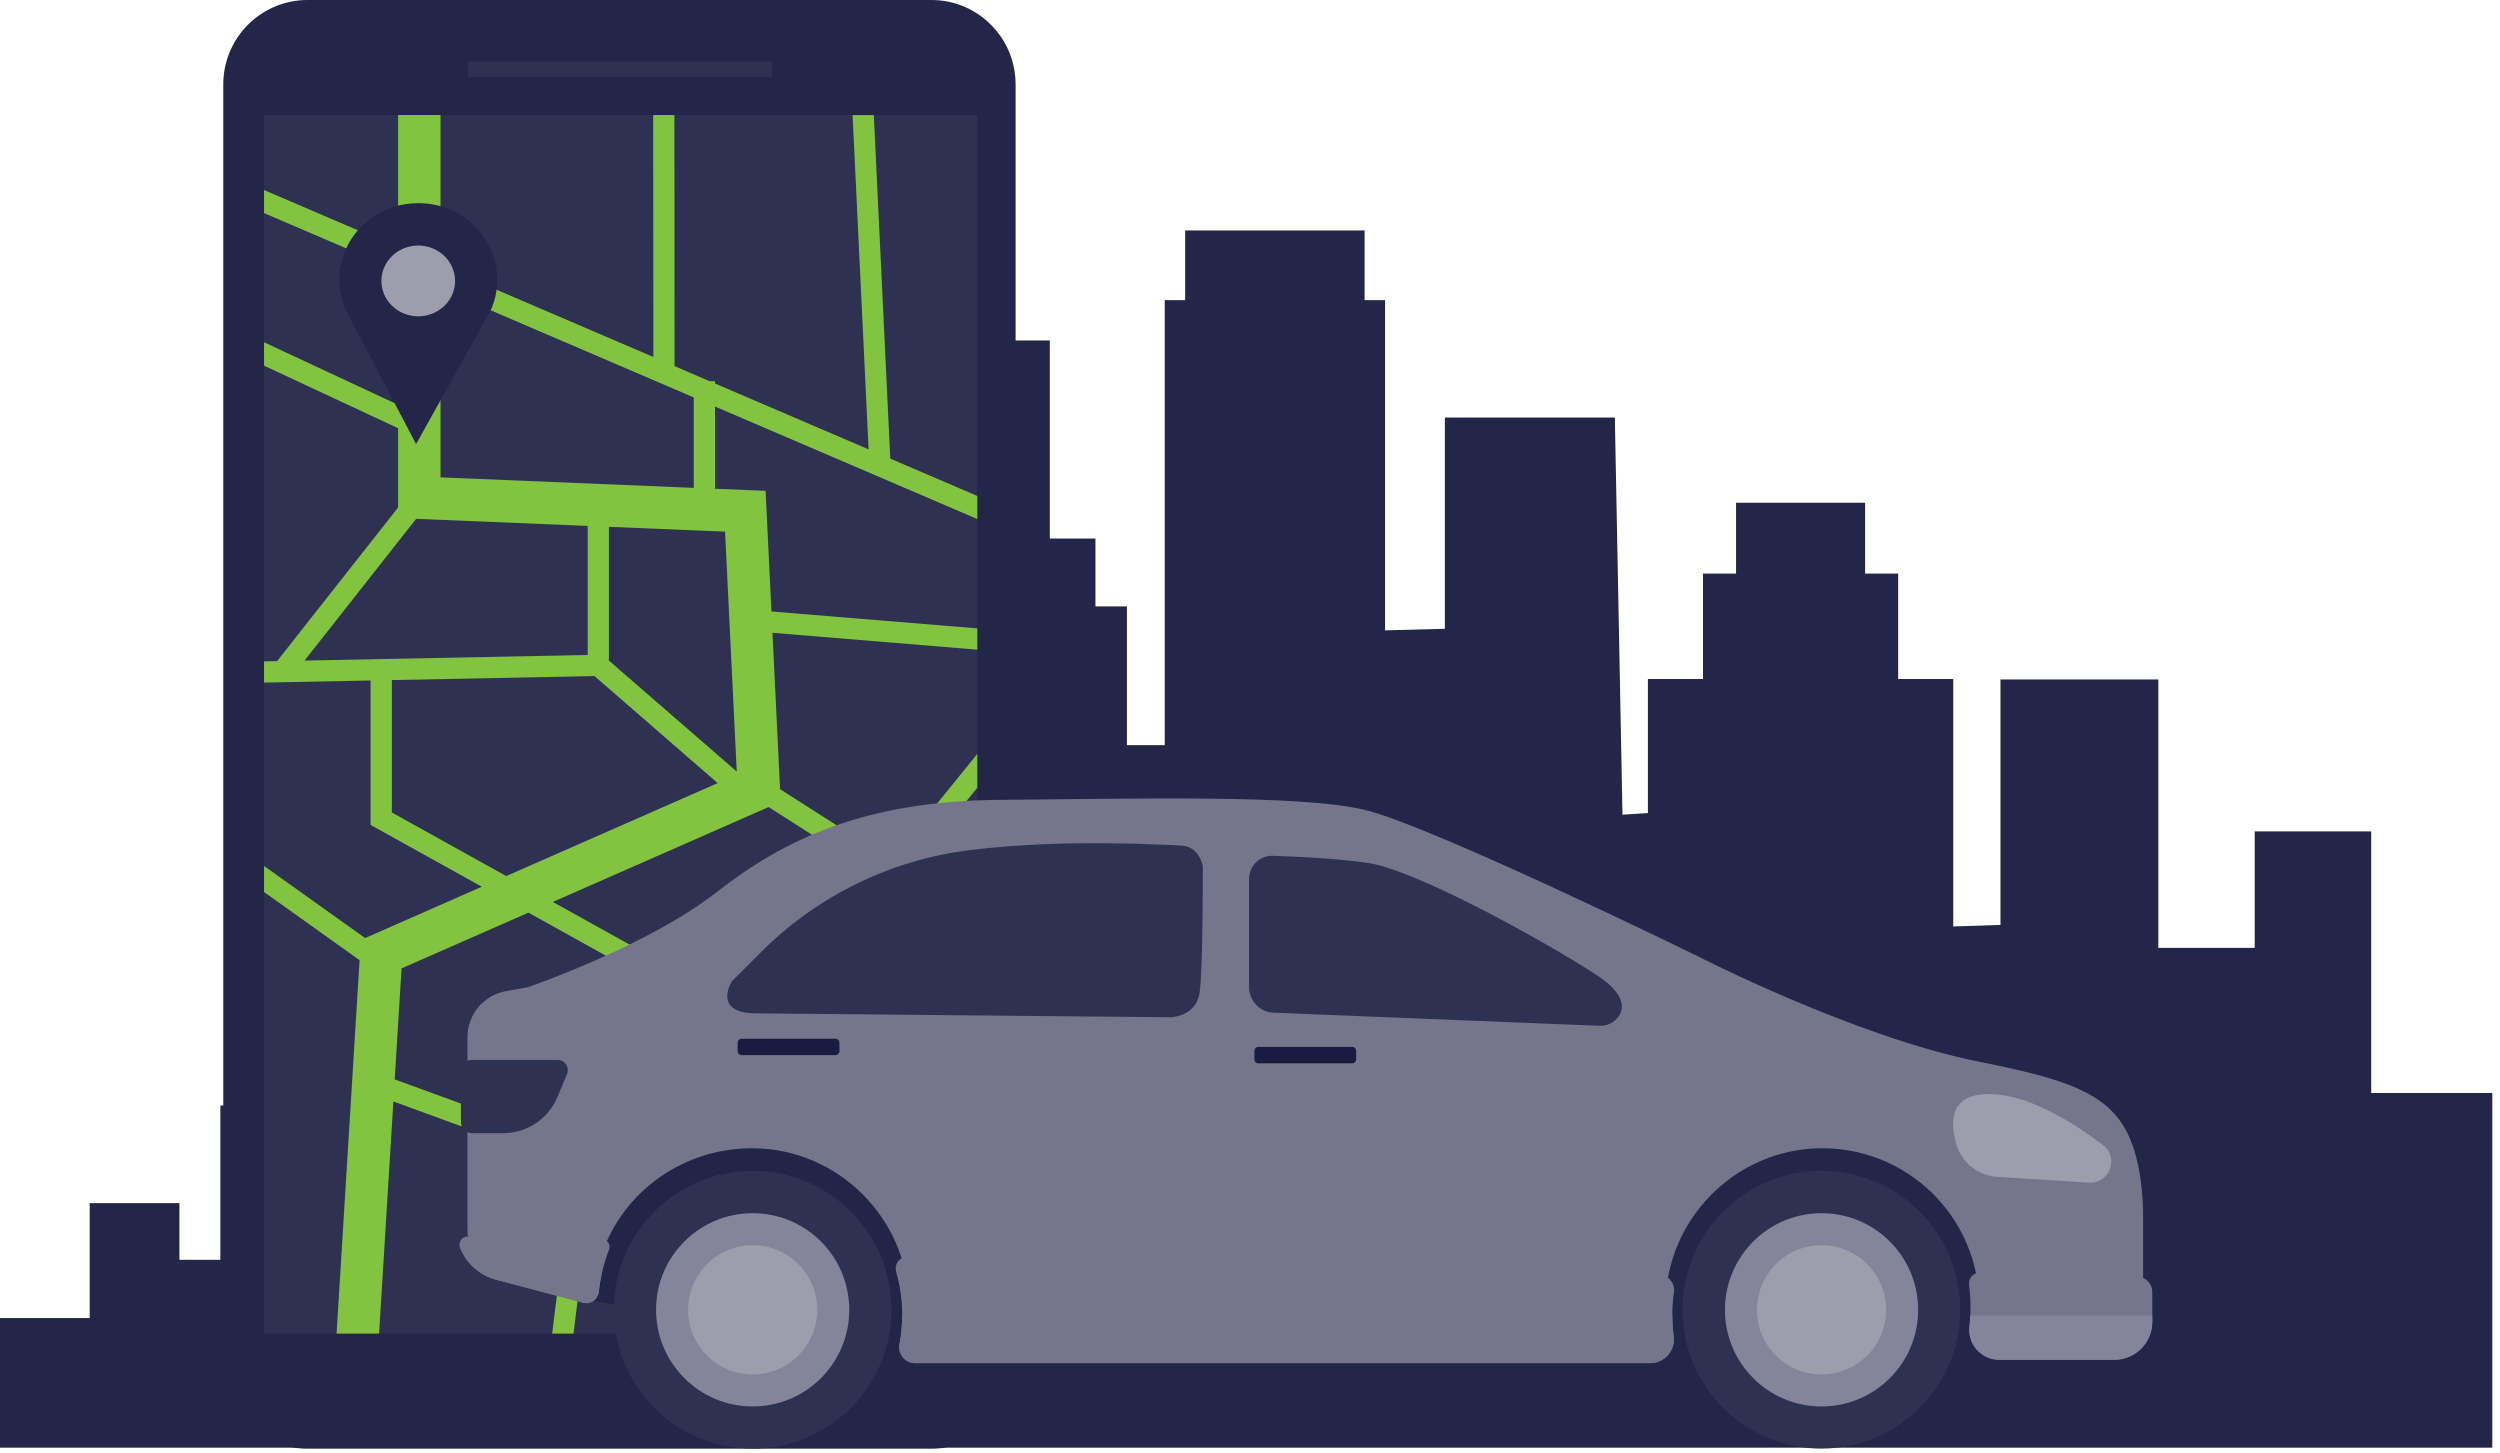
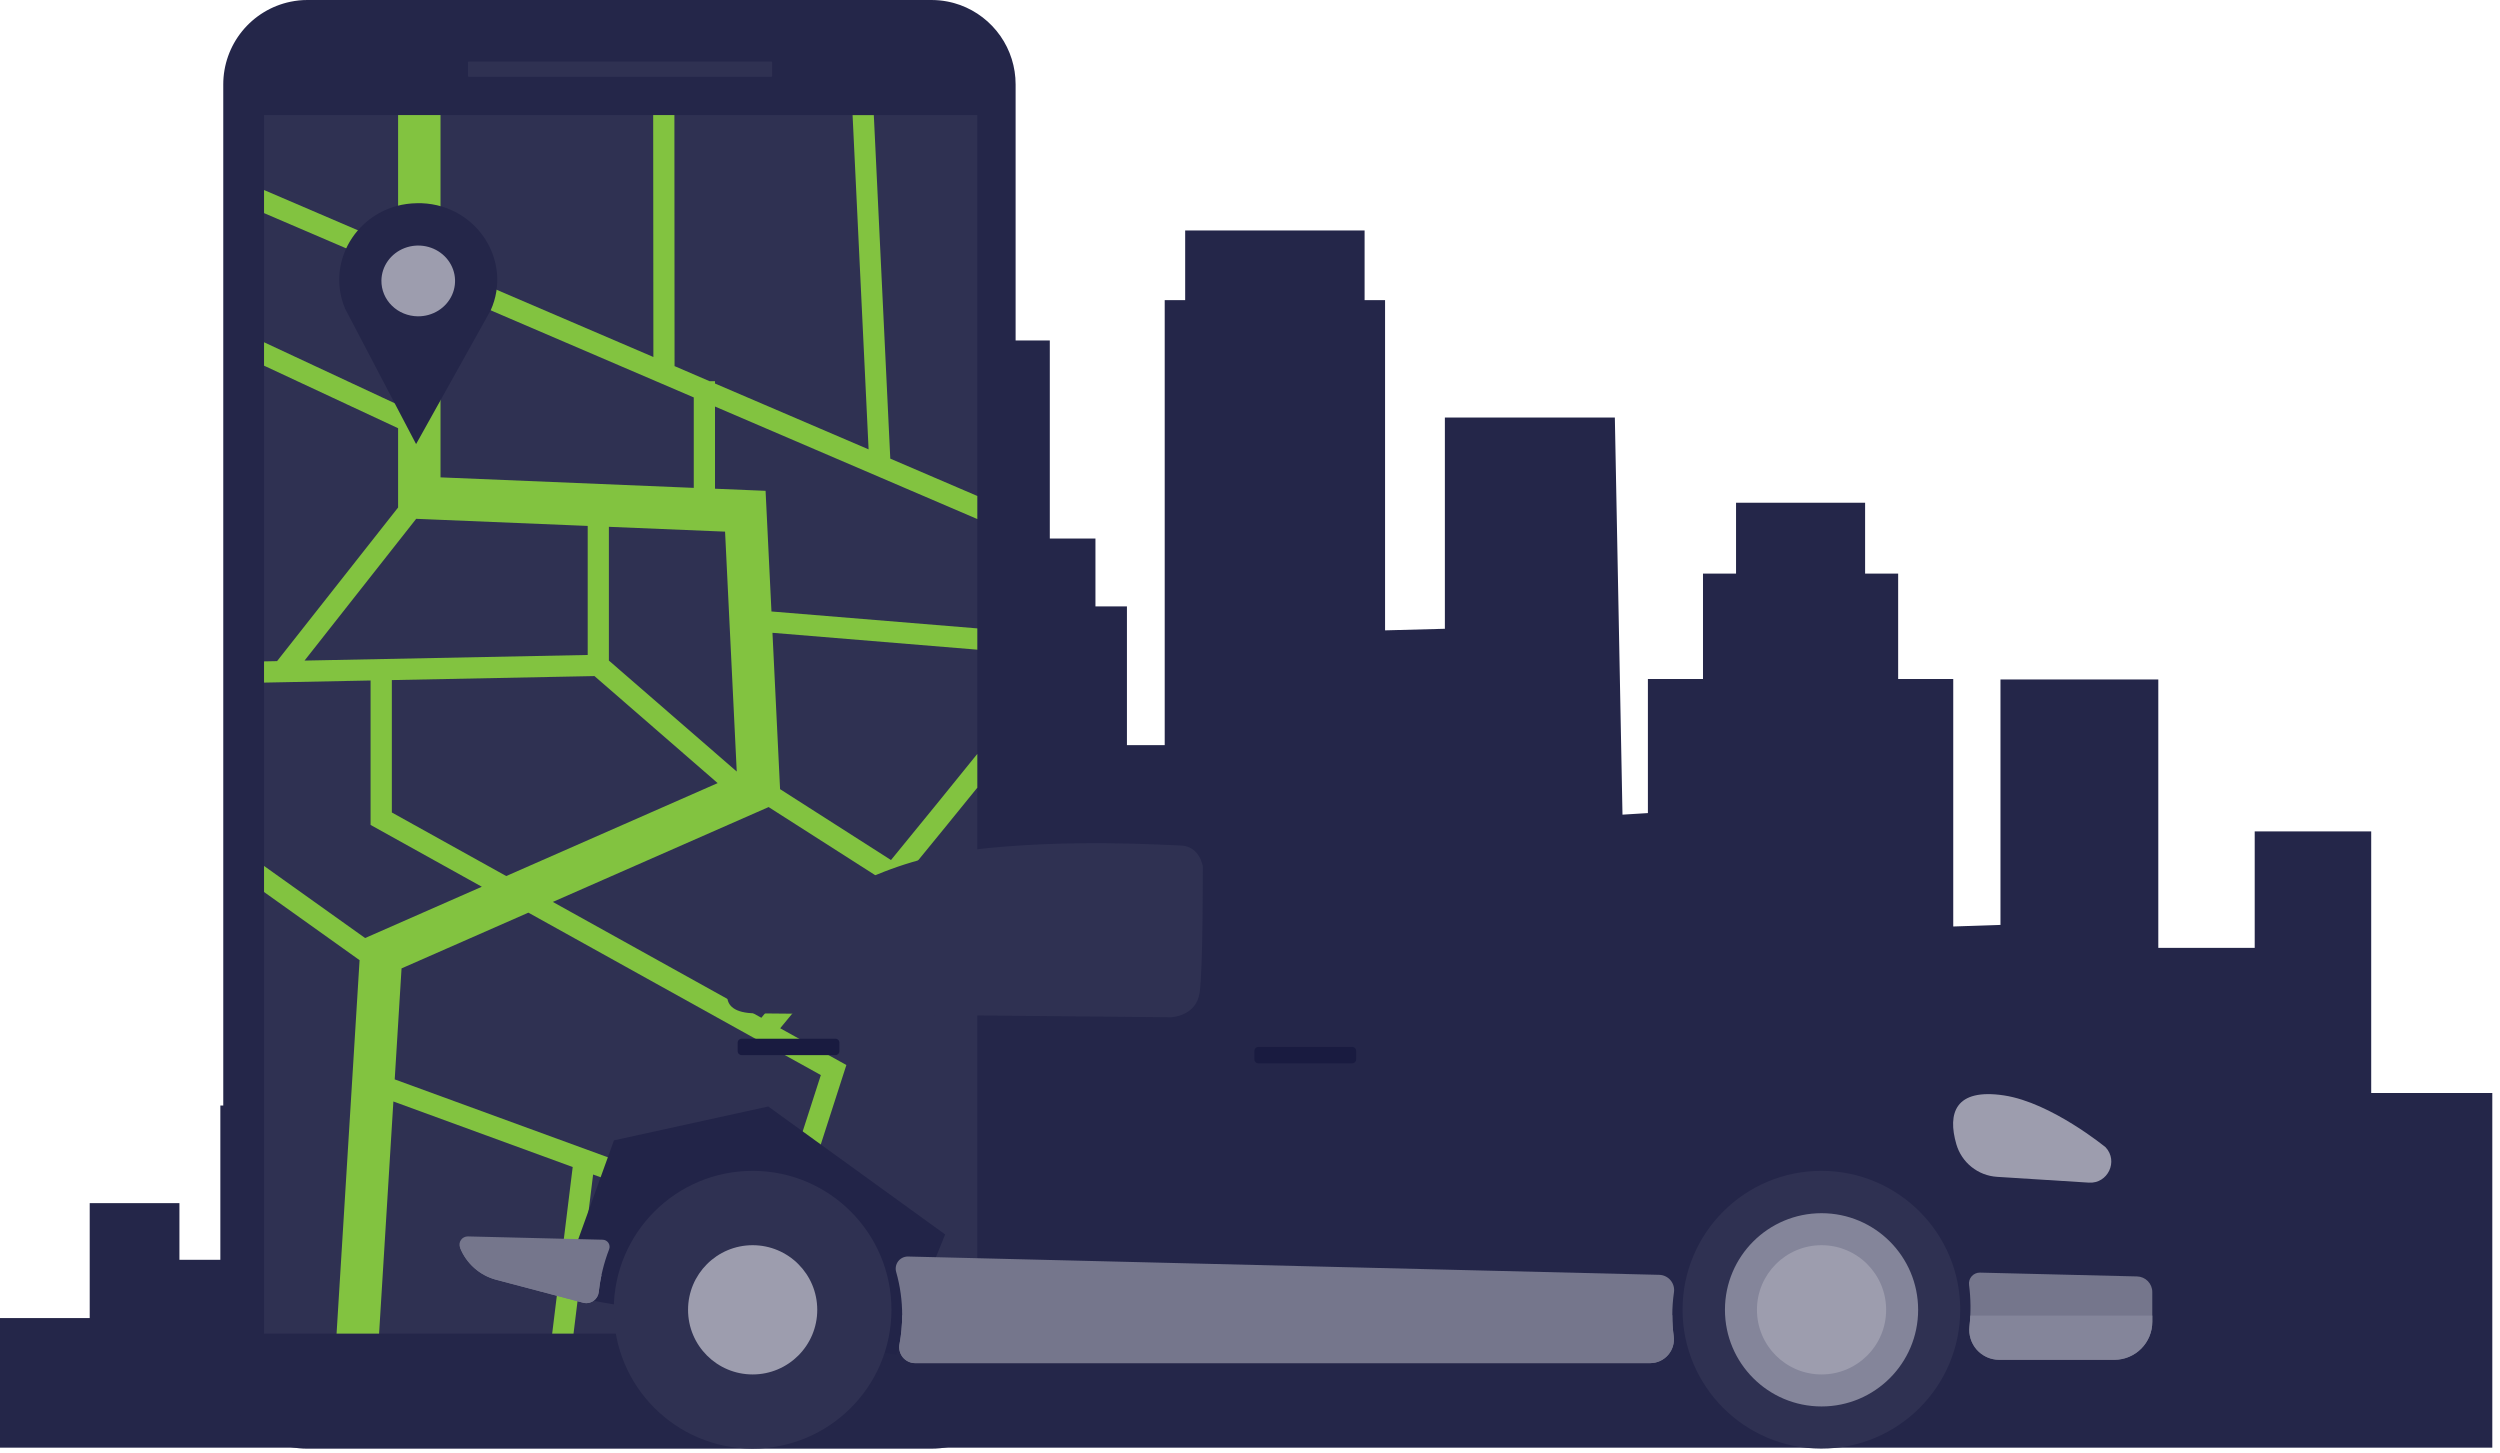
<svg xmlns="http://www.w3.org/2000/svg" width="289" height="168" viewBox="0 0 289 168" fill="none">
  <path d="M288.11 167.351V126.353H274.111V96.111H260.644V109.577H249.5V105.241V78.548H231.254V106.92L225.795 107.102V78.495H219.427V66.305H215.606V58.117H200.686V66.305H196.866V78.495H190.497V93.992L187.559 94.174L186.676 48.263H167.027V72.687L160.113 72.869V34.696H157.747V26.641H137.006V34.696H134.64V86.138H130.274V70.098H126.634V62.255H121.358V39.36H113.717V62.255H108.44V70.098H104.801V97.235H102.254L100.253 97.209V65.768L46.396 66.282V137.082H41.847V127.803H25.472V145.633H20.742V139.083H10.37V150.364V152.365H0V167.351H288.11Z" fill="#242649" />
  <path d="M110.993 0.58L110.971 0.574C110.777 0.503 110.578 0.44 110.376 0.383C110.309 0.363 110.241 0.343 110.171 0.324C110.101 0.306 110.025 0.288 109.952 0.27L109.727 0.218L109.514 0.175C109.434 0.16 109.354 0.145 109.274 0.133L109.068 0.1C108.981 0.087 108.894 0.077 108.806 0.067C108.742 0.06 108.678 0.051 108.614 0.045C108.511 0.036 108.409 0.029 108.312 0.023C108.258 0.023 108.209 0.014 108.151 0.012C107.996 0.004 107.839 0 107.682 0H35.536C35.369 0 35.202 0.004 35.036 0.012C34.704 0.029 34.377 0.064 34.055 0.115C33.894 0.14 33.735 0.169 33.577 0.202C31.379 0.66 29.407 1.862 27.992 3.604C26.577 5.347 25.806 7.524 25.809 9.769V157.707C25.806 159.71 26.421 161.666 27.568 163.308C28.715 164.951 30.34 166.2 32.222 166.888L32.272 166.904C32.457 166.971 32.647 167.031 32.837 167.085C32.906 167.105 32.974 167.126 33.042 167.144C33.111 167.163 33.189 167.181 33.262 167.199L33.486 167.25C33.556 167.266 33.628 167.279 33.699 167.293L33.94 167.337L34.145 167.368C34.233 167.381 34.32 167.391 34.409 167.401L34.6 167.423C34.703 167.432 34.806 167.439 34.903 167.446L35.062 167.457C35.218 167.464 35.37 167.468 35.531 167.468H107.676C108.008 167.468 108.34 167.451 108.671 167.418C111.069 167.165 113.289 166.032 114.902 164.239C116.515 162.446 117.407 160.119 117.405 157.707V9.76C117.407 7.757 116.793 5.802 115.646 4.16C114.499 2.517 112.874 1.268 110.993 0.58Z" fill="#242649" />
  <path d="M112.973 13.305H30.523V154.166H112.973V13.305Z" fill="#2F3152" />
  <path d="M112.976 72.641L89.18 70.687L88.501 56.739L82.654 56.496V46.995L112.976 60.001V57.333L102.917 53.018L101.013 13.31H98.558L100.409 51.947L82.653 44.335V44.063H82.02L77.979 42.322L77.961 13.305H75.508L75.531 41.269L50.925 30.718V13.305H46.02V28.614L30.524 21.968V24.636L46.02 31.283V46.799L30.524 39.566V42.272L46.02 49.505V58.667L32.029 76.426L30.523 76.456V78.909L42.839 78.665V95.362L55.698 102.507L42.207 108.437L30.524 100.104V103.117L41.559 110.991L41.568 110.978L38.908 154.165H43.823L45.475 127.331L66.204 134.908L63.831 154.165H66.3L68.563 135.773L88.801 143.168L85.26 154.165H87.836L91.107 144.011L112.976 152.004V149.392L91.863 141.676L97.84 123.116L90.19 118.866C92.848 115.648 98.588 108.687 104.316 101.686C107.965 97.231 110.788 93.765 112.976 91.06V87.151C110.263 90.52 106.763 94.822 102.998 99.421L90.176 91.226L89.297 73.152L112.976 75.102V72.641ZM83.817 61.457L85.167 89.19L70.387 76.36V60.9L83.817 61.457ZM50.925 33.386L80.199 45.943V56.398L50.925 55.183V33.386ZM35.205 76.363L48.111 59.975L67.938 60.797V75.714L35.205 76.363ZM45.297 93.923V78.617L68.72 78.154L82.961 90.528L58.52 101.271L45.297 93.923ZM94.889 124.28L89.555 140.832L45.629 124.777L46.419 111.947L61.081 105.503L94.889 124.28ZM101.437 101.339C96.935 106.834 92.179 112.616 88.011 117.654L63.906 104.263L88.852 93.297L101.437 101.339Z" fill="#82C340" />
  <ellipse cx="47.914" cy="33.065" rx="5.221" ry="5.221" fill="#9D9DAE" />
  <path d="M39.891 35.678L48.1 51.337L56.718 35.883C59.269 30.214 55.173 23.749 48.751 23.492C48.657 23.492 48.563 23.492 48.465 23.492H48.183C41.754 23.584 37.489 29.95 39.891 35.678ZM44.092 32.425C44.102 31.616 44.362 30.828 44.839 30.161C45.315 29.494 45.987 28.978 46.769 28.677C47.551 28.377 48.408 28.307 49.231 28.474C50.055 28.642 50.808 29.041 51.396 29.62C51.984 30.199 52.38 30.933 52.534 31.729C52.688 32.524 52.592 33.345 52.26 34.089C51.928 34.832 51.374 35.465 50.668 35.905C49.962 36.346 49.136 36.576 48.294 36.566C47.735 36.559 47.184 36.447 46.67 36.236C46.156 36.025 45.691 35.718 45.301 35.334C44.91 34.95 44.603 34.495 44.395 33.997C44.188 33.498 44.085 32.965 44.092 32.428V32.425Z" fill="#242649" />
  <path d="M103.605 156.625L67.059 150.099L65.318 147.488L70.974 131.826L88.812 127.91L109.261 142.703L103.605 156.625Z" fill="#222448" />
  <path d="M89.168 7.113H54.185C54.136 7.113 54.096 7.153 54.096 7.203V8.789C54.096 8.838 54.136 8.879 54.185 8.879H89.168C89.217 8.879 89.257 8.838 89.257 8.789V7.203C89.257 7.153 89.217 7.113 89.168 7.113Z" fill="#2F3152" />
  <path d="M103.05 151.439C103.068 142.572 95.898 135.37 87.034 135.351C78.171 135.333 70.97 142.505 70.952 151.372C70.933 160.238 78.103 167.441 86.967 167.459C95.831 167.478 103.031 160.305 103.05 151.439Z" fill="#2F3152" />
-   <path d="M87.007 162.586C93.174 162.586 98.173 157.585 98.173 151.416C98.173 145.247 93.174 140.246 87.007 140.246C80.841 140.246 75.842 145.247 75.842 151.416C75.842 157.585 80.841 162.586 87.007 162.586Z" fill="#84859A" />
  <path d="M87.007 158.886C91.131 158.886 94.474 155.542 94.474 151.416C94.474 147.29 91.131 143.945 87.007 143.945C82.882 143.945 79.539 147.29 79.539 151.416C79.539 155.542 82.882 158.886 87.007 158.886Z" fill="#9D9DAE" />
  <path d="M226.602 151.439C226.621 142.572 219.451 135.37 210.587 135.351C201.723 135.333 194.523 142.505 194.504 151.372C194.486 160.238 201.656 167.441 210.52 167.459C219.383 167.478 226.584 160.305 226.602 151.439Z" fill="#2F3152" />
  <path d="M210.57 162.586C216.737 162.586 221.736 157.585 221.736 151.416C221.736 145.247 216.737 140.246 210.57 140.246C204.403 140.246 199.404 145.247 199.404 151.416C199.404 157.585 204.403 162.586 210.57 162.586Z" fill="#84859A" />
  <path d="M210.571 158.886C214.695 158.886 218.038 155.542 218.038 151.416C218.038 147.29 214.695 143.945 210.571 143.945C206.447 143.945 203.104 147.29 203.104 151.416C203.104 155.542 206.447 158.886 210.571 158.886Z" fill="#9D9DAE" />
-   <path d="M247.417 136.136C246.06 127.186 241.674 125.309 228.699 122.715C214.382 119.851 196.207 110.514 196.207 110.514C196.207 110.514 165.208 95.326 157.614 93.583C150.02 91.839 131.345 92.338 115.659 92.462C99.974 92.587 90.764 96.945 82.793 103.169C74.821 109.394 61.007 114.124 61.007 114.124L58.497 114.573C57.246 114.796 56.114 115.452 55.298 116.427C54.482 117.401 54.035 118.631 54.035 119.901V142.103C54.035 143.326 54.44 144.514 55.186 145.483C55.932 146.451 56.977 147.146 58.159 147.458L67.232 149.854C67.406 149.884 67.586 149.878 67.758 149.836C67.931 149.794 68.093 149.717 68.235 149.61C68.376 149.503 68.494 149.368 68.582 149.213C68.669 149.058 68.723 148.887 68.742 148.711C69.736 139.628 77.589 132.725 86.95 132.737C96.906 132.748 105.07 140.929 105.064 150.885C105.063 151.996 104.959 153.105 104.755 154.197C104.707 154.457 104.717 154.725 104.783 154.981C104.85 155.237 104.973 155.475 105.142 155.678C105.311 155.881 105.523 156.045 105.763 156.157C106.003 156.269 106.264 156.328 106.529 156.327H190.028C190.41 156.328 190.788 156.247 191.137 156.09C191.486 155.933 191.797 155.703 192.05 155.416C192.303 155.128 192.491 154.791 192.602 154.425C192.714 154.059 192.746 153.673 192.696 153.294C192.591 152.509 192.537 151.719 192.536 150.928C192.506 141.094 200.457 132.941 210.289 132.739C212.702 132.688 215.101 133.12 217.346 134.009C219.59 134.897 221.634 136.225 223.359 137.914C225.083 139.602 226.454 141.618 227.389 143.844C228.324 146.069 228.806 148.458 228.806 150.872C228.806 151.536 228.77 152.199 228.698 152.86C228.648 153.295 228.691 153.736 228.824 154.153C228.956 154.571 229.175 154.956 229.466 155.283C229.757 155.61 230.114 155.872 230.514 156.052C230.913 156.232 231.346 156.325 231.784 156.326H243.791C244.84 156.326 245.845 155.91 246.586 155.169C247.327 154.427 247.744 153.422 247.744 152.374V140.749C247.751 139.205 247.641 137.663 247.417 136.136Z" fill="#75768C" />
-   <path d="M54.564 122.527H64.452C64.647 122.527 64.84 122.576 65.012 122.668C65.185 122.761 65.332 122.894 65.44 123.057C65.548 123.22 65.614 123.407 65.633 123.602C65.651 123.797 65.621 123.993 65.545 124.173L64.434 126.824C63.916 128.06 63.045 129.115 61.929 129.857C60.814 130.599 59.504 130.995 58.164 130.995H54.564C54.225 130.995 53.901 130.86 53.661 130.621C53.422 130.382 53.287 130.058 53.287 129.719V123.805C53.287 123.637 53.32 123.471 53.384 123.316C53.448 123.161 53.542 123.02 53.661 122.902C53.779 122.783 53.92 122.689 54.075 122.625C54.23 122.56 54.396 122.527 54.564 122.527Z" fill="#2F3152" />
  <path d="M231.691 126.635C237.136 127.468 243.408 132.625 243.408 132.625C244.907 134.236 243.669 136.852 241.473 136.713L230.854 136.042C229.778 135.974 228.748 135.575 227.907 134.9C227.066 134.225 226.453 133.307 226.153 132.271C225.117 128.707 225.996 125.764 231.691 126.635Z" fill="#9D9DAE" />
  <path d="M54.093 142.93C53.935 142.926 53.78 142.961 53.639 143.032C53.499 143.102 53.378 143.207 53.288 143.336C53.197 143.464 53.141 143.613 53.122 143.769C53.103 143.926 53.124 144.084 53.181 144.23C53.539 145.133 54.103 145.939 54.829 146.584C55.556 147.229 56.423 147.694 57.362 147.942L67.528 150.627C67.724 150.66 67.924 150.653 68.117 150.606C68.31 150.559 68.491 150.473 68.65 150.353C68.808 150.232 68.94 150.081 69.038 149.908C69.135 149.735 69.196 149.544 69.217 149.346C69.401 147.659 69.804 146.003 70.415 144.42C70.462 144.297 70.479 144.165 70.464 144.035C70.449 143.904 70.403 143.779 70.33 143.671C70.256 143.562 70.158 143.472 70.043 143.41C69.927 143.347 69.799 143.313 69.667 143.311L54.093 142.93Z" fill="#75768C" />
  <path d="M228.892 147.114C228.711 147.11 228.531 147.145 228.365 147.218C228.198 147.29 228.05 147.398 227.929 147.533C227.808 147.669 227.719 147.829 227.666 148.002C227.613 148.176 227.598 148.359 227.623 148.538C227.829 150.133 227.844 151.746 227.669 153.344C227.614 153.827 227.662 154.316 227.809 154.779C227.956 155.243 228.199 155.67 228.522 156.033C228.845 156.396 229.242 156.687 229.685 156.886C230.128 157.086 230.609 157.19 231.095 157.191H244.418C245.581 157.191 246.697 156.729 247.52 155.906C248.342 155.084 248.804 153.968 248.804 152.804V149.357C248.804 148.887 248.62 148.435 248.292 148.099C247.963 147.762 247.516 147.567 247.046 147.556L228.892 147.114Z" fill="#75768C" />
  <path d="M53.18 144.227C53.537 145.129 54.102 145.936 54.828 146.58C55.554 147.225 56.422 147.69 57.36 147.938L67.526 150.623C67.722 150.657 67.923 150.649 68.116 150.602C68.309 150.555 68.49 150.469 68.648 150.349C68.807 150.229 68.939 150.077 69.036 149.904C69.134 149.731 69.195 149.54 69.215 149.342C69.287 148.686 69.393 148.034 69.531 147.388L53.18 144.227Z" fill="#75768C" />
  <path d="M227.767 152.082C227.748 152.506 227.717 152.927 227.671 153.343C227.616 153.826 227.663 154.315 227.81 154.779C227.957 155.242 228.2 155.67 228.523 156.033C228.847 156.396 229.243 156.687 229.686 156.886C230.13 157.086 230.61 157.189 231.096 157.191H244.419C244.995 157.191 245.566 157.077 246.098 156.857C246.63 156.636 247.114 156.313 247.521 155.906C247.928 155.499 248.251 155.015 248.472 154.483C248.692 153.951 248.806 153.38 248.806 152.804V152.084L227.767 152.082Z" fill="#84859A" />
  <path d="M193.319 152.083C193.316 151.186 193.379 150.29 193.508 149.403C193.546 149.156 193.531 148.903 193.464 148.662C193.397 148.421 193.28 148.197 193.119 148.005C192.959 147.813 192.76 147.657 192.535 147.548C192.31 147.438 192.064 147.378 191.814 147.371L104.972 145.254C104.752 145.25 104.534 145.297 104.336 145.392C104.138 145.488 103.965 145.628 103.831 145.803C103.698 145.978 103.607 146.181 103.567 146.397C103.526 146.614 103.538 146.836 103.599 147.047C104.06 148.672 104.292 150.352 104.291 152.041C104.29 153.166 104.187 154.288 103.982 155.394C103.931 155.66 103.94 155.934 104.007 156.196C104.074 156.458 104.198 156.702 104.37 156.911C104.542 157.119 104.758 157.288 105.002 157.403C105.247 157.519 105.514 157.58 105.784 157.58H190.768C191.16 157.579 191.547 157.493 191.903 157.33C192.259 157.166 192.576 156.929 192.833 156.632C193.09 156.336 193.28 155.988 193.391 155.612C193.502 155.237 193.532 154.841 193.477 154.453C193.374 153.667 193.321 152.875 193.319 152.083Z" fill="#75768C" />
  <path d="M193.319 152.08V152.035H104.291C104.29 153.16 104.187 154.283 103.982 155.389C103.931 155.655 103.94 155.928 104.007 156.19C104.074 156.452 104.198 156.696 104.37 156.905C104.542 157.114 104.758 157.282 105.002 157.398C105.247 157.514 105.514 157.574 105.784 157.575H190.768C191.16 157.573 191.547 157.488 191.903 157.324C192.259 157.161 192.576 156.923 192.833 156.627C193.09 156.331 193.28 155.983 193.391 155.607C193.502 155.231 193.532 154.836 193.477 154.448C193.374 153.663 193.321 152.872 193.319 152.08Z" fill="#75768C" />
  <path d="M96.573 120.074H85.738C85.482 120.074 85.273 120.282 85.273 120.539V121.508C85.273 121.765 85.482 121.973 85.738 121.973H96.573C96.83 121.973 97.038 121.765 97.038 121.508V120.539C97.038 120.282 96.83 120.074 96.573 120.074Z" fill="#191B40" />
  <path d="M156.307 121.023H145.473C145.216 121.023 145.008 121.232 145.008 121.488V122.457C145.008 122.714 145.216 122.922 145.473 122.922H156.307C156.564 122.922 156.772 122.714 156.772 122.457V121.488C156.772 121.232 156.564 121.023 156.307 121.023Z" fill="#191B40" />
  <path d="M87.346 117.143L135.341 117.596C135.341 117.596 138.279 117.517 138.678 114.753C139.077 111.989 139.044 100.145 139.044 100.145C139.044 100.145 138.695 97.768 136.419 97.737C135.035 97.718 123.439 96.89 112.162 98.264C103.019 99.383 94.513 103.529 87.999 110.041L84.592 113.449C84.592 113.449 82.294 117.095 87.346 117.143Z" fill="#2F3152" />
-   <path d="M144.387 101.652V114.065C144.387 115.678 145.621 117.002 147.189 117.066L184.902 118.582C185.332 118.603 185.761 118.514 186.148 118.324C186.534 118.134 186.866 117.848 187.111 117.494C187.788 116.497 187.867 114.855 184.487 112.659C178.611 108.832 163.66 100.555 158.128 99.754C154.608 99.24 150.001 99.023 147.121 98.931C145.623 98.877 144.387 100.111 144.387 101.652Z" fill="#2F3152" />
</svg>